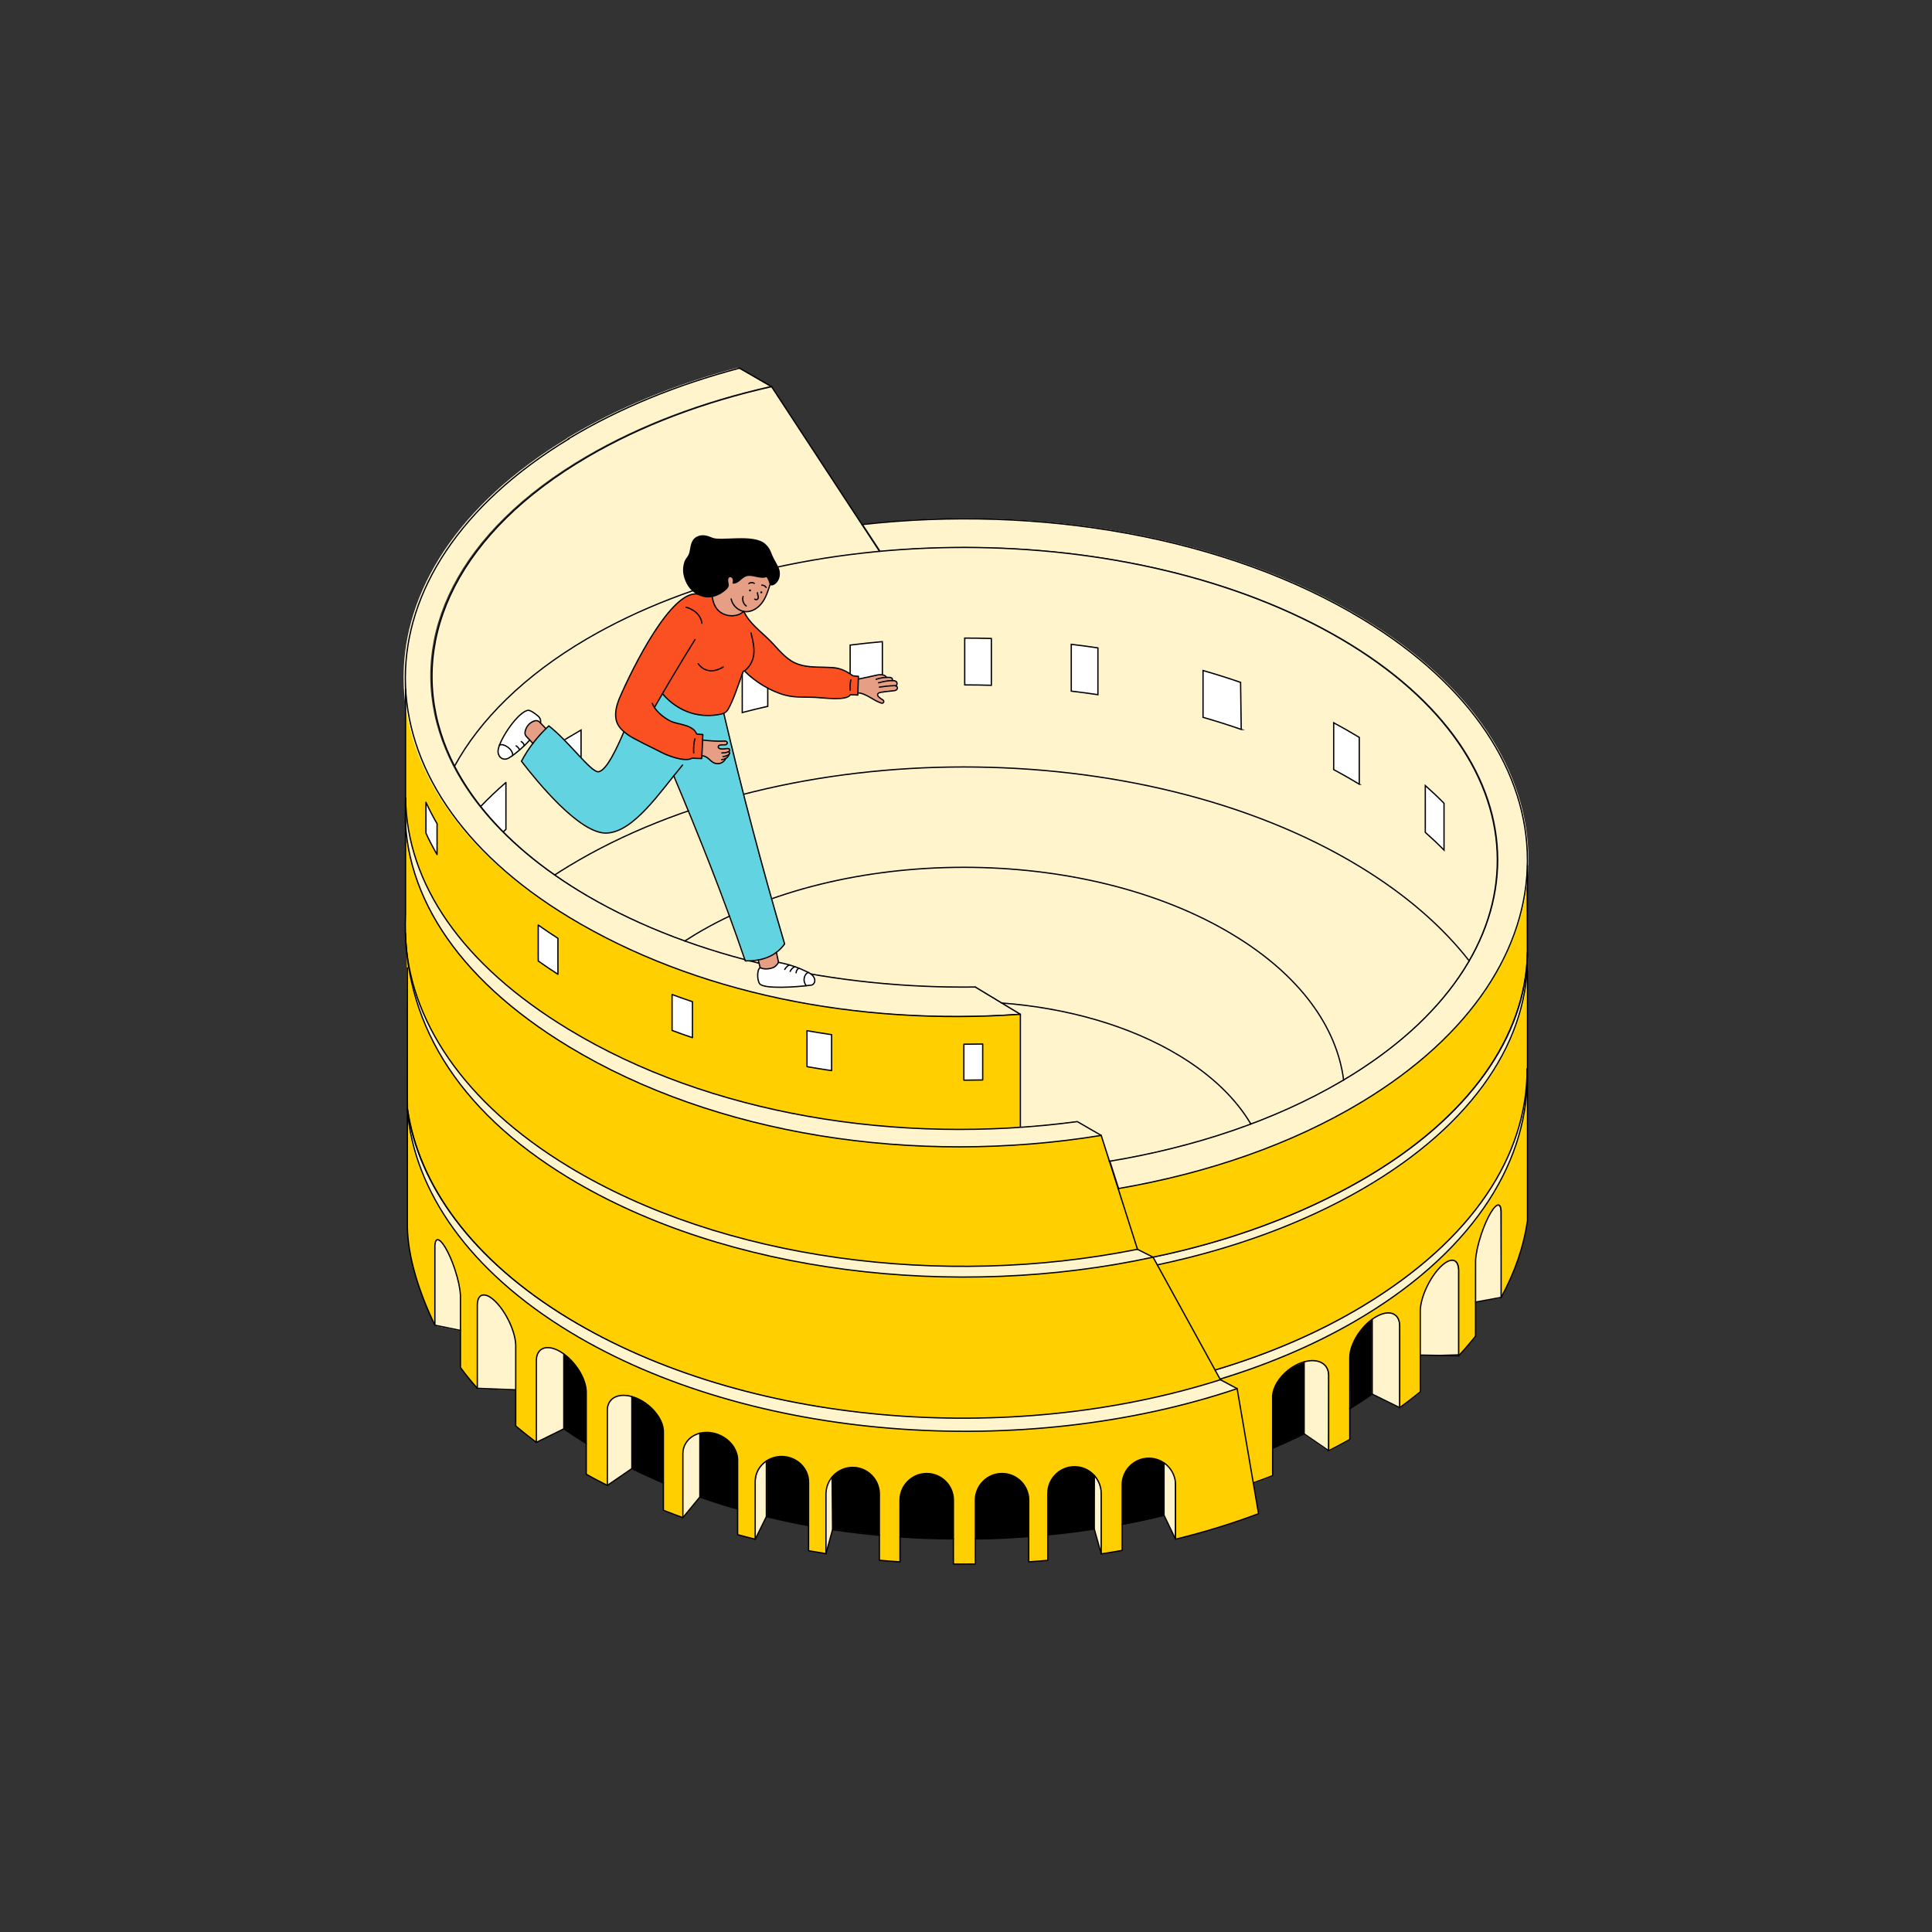
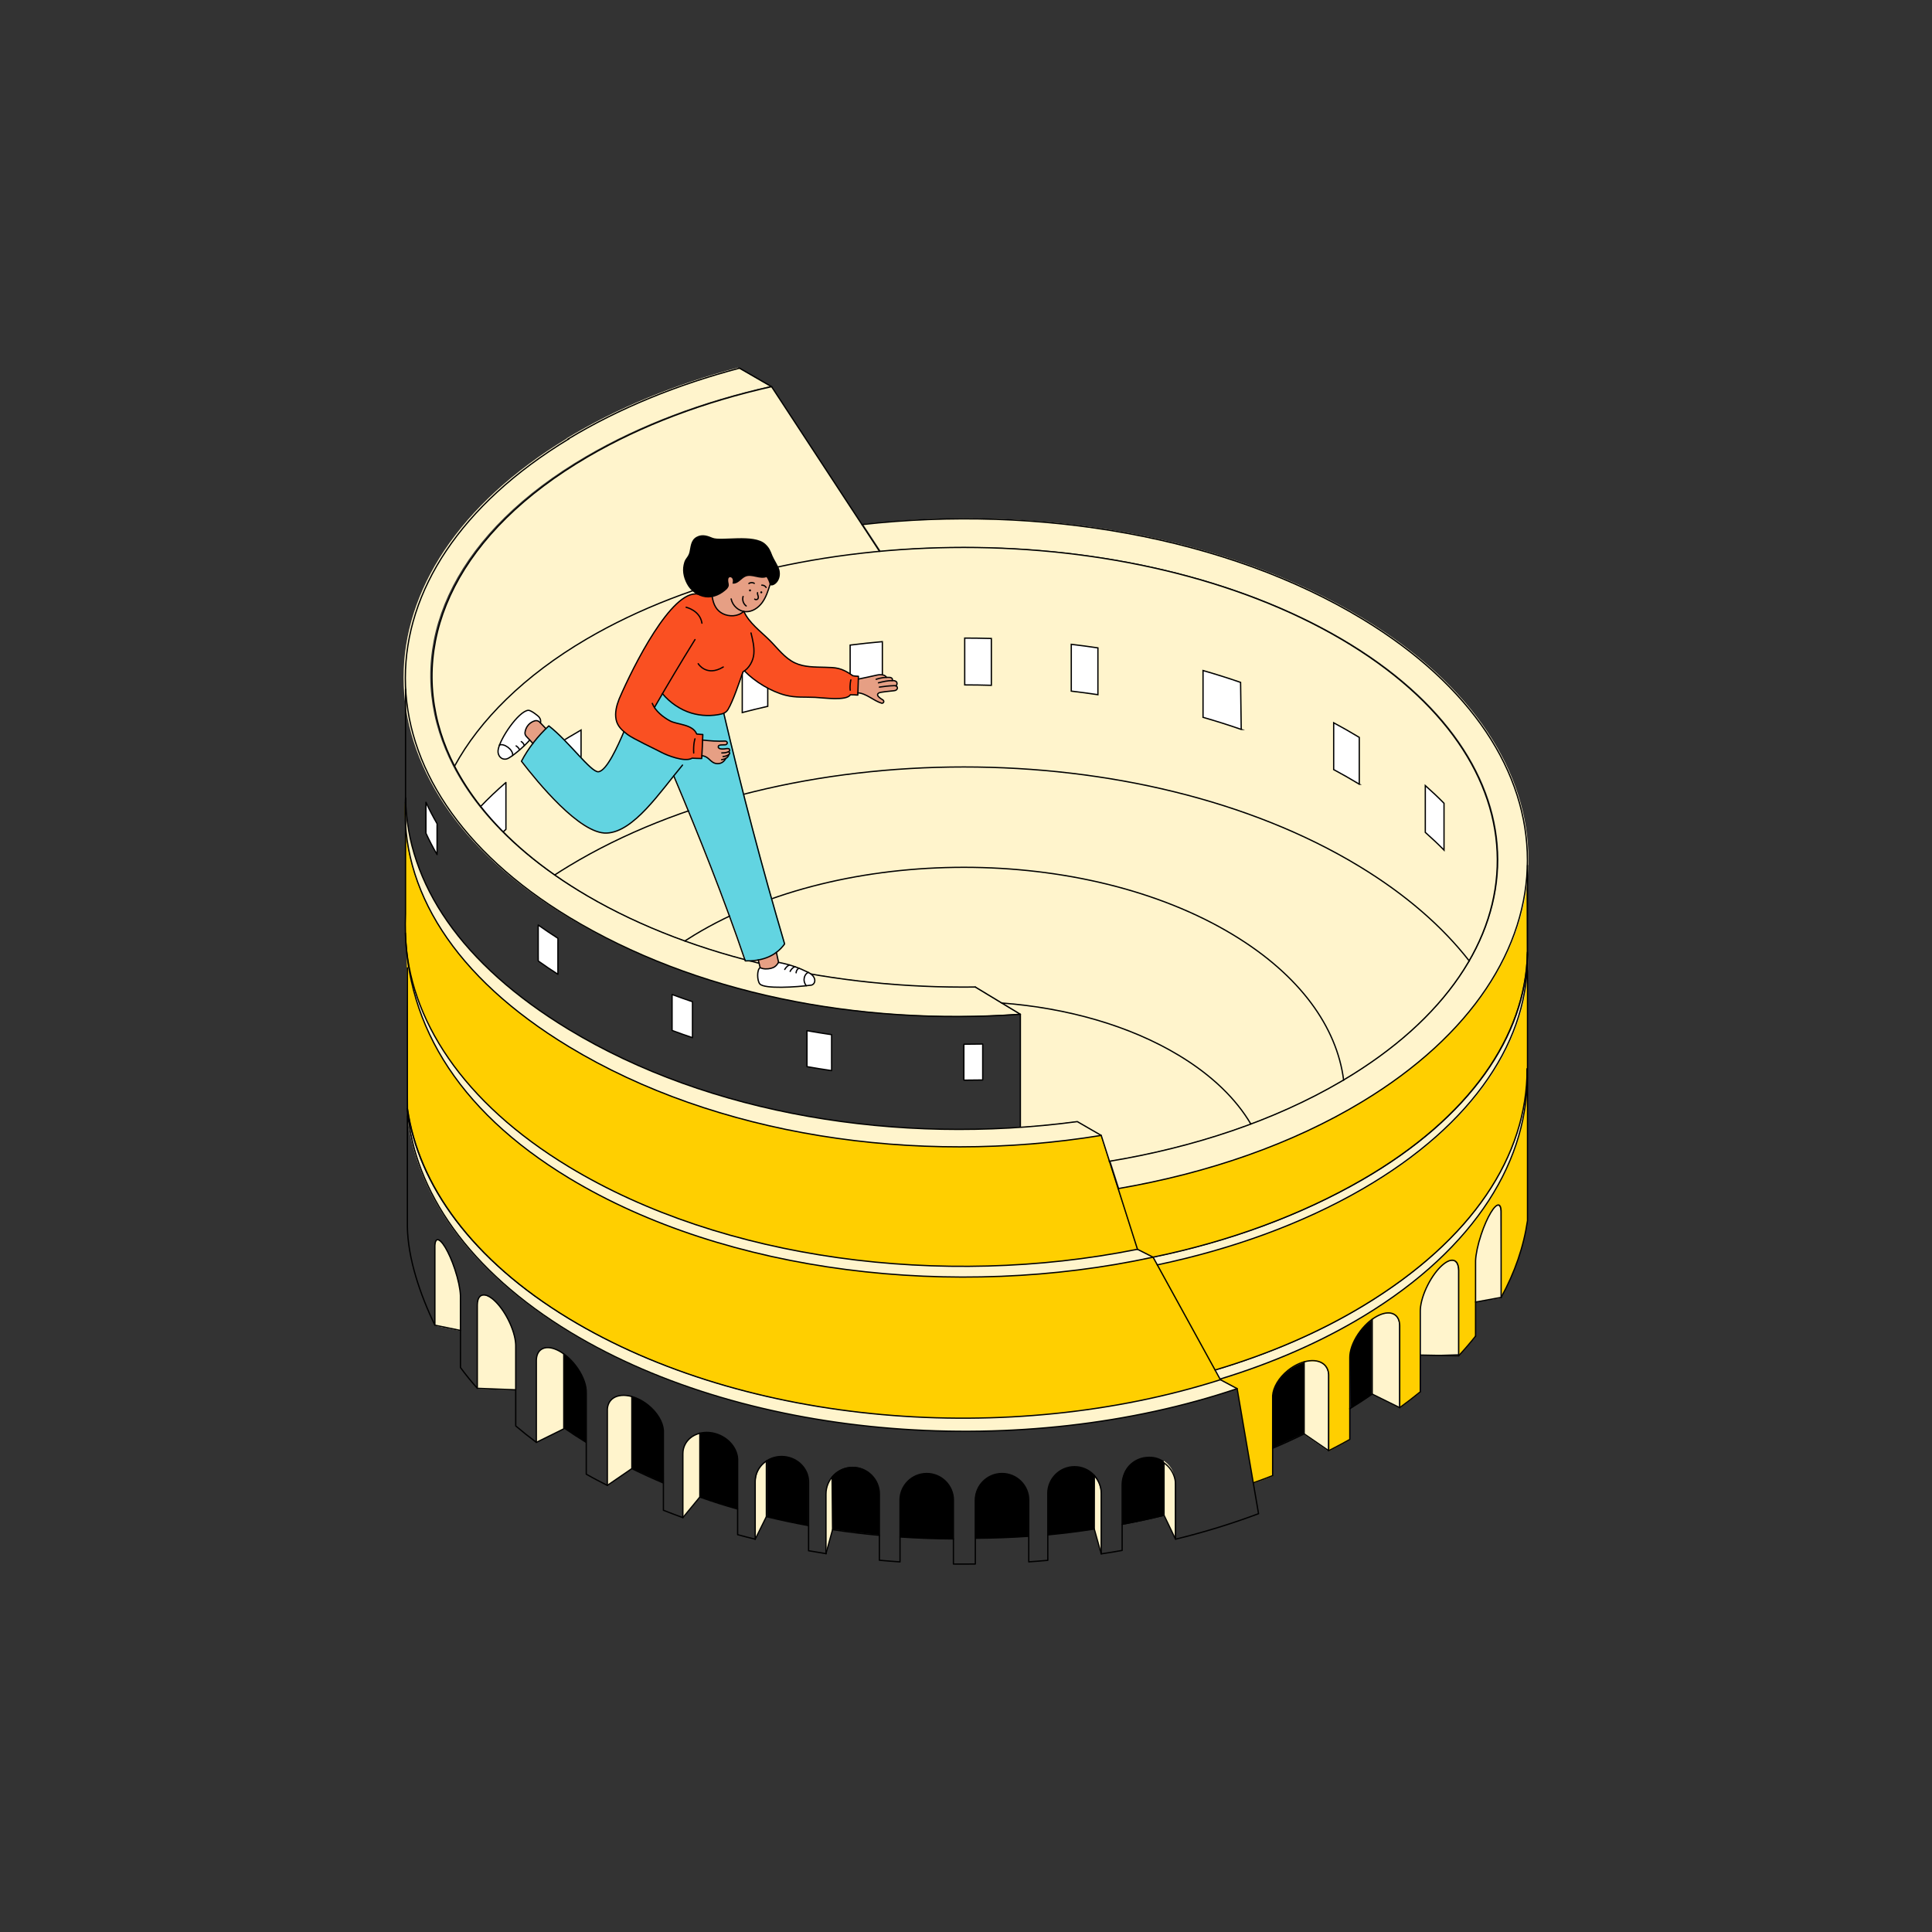
<svg xmlns="http://www.w3.org/2000/svg" width="900" height="900" viewBox="0 0 900 900" fill="none">
  <rect x="0" y="0" width="900" height="900" fill="#333333" stroke="none" />
  <g clip-path="url(#clip0_3803_105383)">
    <path d="M618.63 675.88L618.7 640.79V640.29C618.61 638.85 618.16 637.54 617.3 636.47C615.28 633.93 611.46 633.32 607.3 634.47L607.28 634.76L607.22 668.03L618.63 675.88Z" fill="#FFF4CC" />
    <path d="M639.55 649.396L639.4 614.465V614.355C637.5 615.735 635.62 617.555 633.95 619.745C630.98 623.605 629.27 627.775 629 631.195L628.96 632.285L629.332 655.896C632.962 653.666 636.2 651.726 639.55 649.396Z" fill="black" />
    <path d="M651.94 655.629L651.77 655.769V617.799V617.599C651.74 615.449 651.07 613.679 649.69 612.629C647.2 610.719 643.05 611.619 638.99 614.559L638.96 614.729V649.449L651.77 655.769" fill="#FFF4CC" />
    <path d="M679.25 630.779V591.919L679.18 590.889C679 589.249 678.42 588.069 677.41 587.549C674.42 586.029 668.81 591.049 664.88 598.759C662.77 602.889 661.58 606.959 661.38 610.079L661.35 610.949V631.469L679.24 630.779" fill="#FFF4CC" />
    <path d="M699.21 604.689L698.99 564.409L698.97 564.099C698.89 562.729 698.56 561.849 697.96 561.649C696.12 561.039 692.41 567.199 689.69 575.419C688.1 580.199 687.2 584.629 687.09 587.609V588.219L687.08 602.899L687.36 606.549L699.21 604.689Z" fill="#FFF4CC" />
    <path d="M607.31 667.839V635.209V634.279C604.82 634.979 602.2 636.309 599.79 638.239C595.46 641.709 592.87 646.229 592.63 650.049V650.689L592.62 674.549L607.31 667.839Z" fill="black" />
    <path d="M542.18 680.629C539.83 679.009 537.04 678.329 533.9 678.659C527.64 679.299 522.94 684.289 522.83 690.099V690.439V710.339C529.5 709.119 535.7 707.809 542.2 706.219V682.029L542.18 680.629Z" fill="black" />
    <path d="M547.27 716.37L542.14 706.02V680.48C544.92 682.33 546.86 685.27 547.21 688.74L547.27 689.92V716.37Z" fill="#FFF4CC" />
    <path d="M357.11 680.498C359.46 678.878 362.25 678.198 365.39 678.528C371.65 679.168 376.35 684.158 376.46 689.968L376.48 690.779V710.679C369.81 709.459 363.61 708.149 357.11 706.559V682.369V680.498Z" fill="black" />
-     <path d="M352.04 716.699L357.17 706.349V680.809C354.39 682.659 352.45 685.599 352.1 689.069L352.04 690.249V716.699Z" fill="#FFF4CC" />
+     <path d="M352.04 716.699L357.17 706.349V680.809C354.39 682.659 352.45 685.599 352.1 689.069L352.04 690.249Z" fill="#FFF4CC" />
    <path d="M419.26 698.84C419.26 691.97 424.83 686.4 431.7 686.4C438.57 686.4 444.14 691.97 444.14 698.84V716.88C435.79 716.83 427.49 716.53 419.26 715.97V698.84Z" fill="black" />
    <path d="M479.09 698.84C479.09 691.97 473.52 686.4 466.65 686.4C459.78 686.4 454.21 691.97 454.21 698.84V716.88C462.56 716.83 470.86 716.53 479.09 715.97V698.84Z" fill="black" />
    <path d="M387.54 687.819L387.76 712.309C395.12 713.429 402.05 714.259 409.56 714.959V712.949V695.749C409.56 688.879 403.99 683.309 397.12 683.309C393.39 683.309 390.05 684.949 387.77 687.539" fill="black" />
    <path d="M384.8 723.699L387.88 712.519L387.66 688.029C385.85 690.189 384.77 692.969 384.77 695.999V723.739" fill="#FFF4CC" />
    <path d="M510.07 687.819L509.85 712.309C502.49 713.429 495.56 714.259 488.05 714.959V712.949V695.749C488.05 688.879 493.62 683.309 500.49 683.309C504.22 683.309 507.56 684.949 509.84 687.539" fill="black" />
    <path d="M512.81 723.699L509.73 712.519L509.95 688.029C511.76 690.189 512.84 692.969 512.84 695.999V723.739" fill="#FFF4CC" />
    <path d="M326.07 697.419V667.699C329 666.959 332.38 667.249 335.56 668.719C340.32 670.929 343.33 675.199 343.64 679.489L343.66 680.109V702.999C336.83 701.089 332.64 699.719 326.06 697.409" fill="black" />
    <path d="M318.07 707.189V677.539L318.12 676.449C318.22 675.409 318.5 674.389 318.95 673.409C320.27 670.559 322.88 668.639 326 667.869V668.589L325.99 697.599L318.08 707.199" fill="#FFF4CC" />
    <path d="M282.96 692.05L282.89 656.96V656.46C282.98 655.02 283.43 653.71 284.29 652.64C286.31 650.1 290.13 649.49 294.29 650.64L294.31 650.93L294.37 684.2L282.96 692.05Z" fill="#FFF4CC" />
    <path d="M262.74 665.509V630.639C264.64 632.019 266.51 633.839 268.19 636.029C271.16 639.889 272.87 644.059 273.14 647.479L273.18 648.569V672.359H273.2C269.57 670.129 266.08 667.849 262.73 665.519" fill="black" />
    <path d="M249.65 671.799L249.82 671.939V633.769C249.85 631.619 250.53 629.849 251.9 628.799C254.39 626.889 258.54 627.789 262.6 630.729L262.63 630.899V665.619L249.82 671.939" fill="#FFF4CC" />
    <path d="M222.34 646.949V608.089L222.41 607.059C222.59 605.419 223.17 604.239 224.18 603.719C227.17 602.199 232.78 607.219 236.71 614.929C238.82 619.059 240.01 623.129 240.21 626.249L240.24 627.119V647.639L222.35 646.949" fill="#FFF4CC" />
    <path d="M202.59 617.599V580.579L202.61 580.269C202.69 578.899 203.02 578.019 203.62 577.819C205.46 577.209 209.17 583.369 211.89 591.589C213.48 596.369 214.38 600.799 214.49 603.779V604.389L214.5 620.229V620.059L202.6 617.609" fill="#FFF4CC" />
    <path d="M568.28 642.73C592.41 635.37 615.04 625.59 635.18 613.39C687.45 581.74 712.83 539.98 711.33 498.51C711.31 498.06 711.34 498.69 711.32 498.24L711.51 569.02V568.91C709.73 581.02 705.64 593.03 699.22 604.69V564.58L699.2 564.12C699.12 562.75 698.79 561.87 698.19 561.67C696.35 561.06 692.64 567.22 689.92 575.44C688.33 580.22 687.43 584.65 687.32 587.63V588.24L687.31 622.74C684.87 625.83 682.25 628.88 679.46 631.88V592L679.39 590.97C679.21 589.33 678.63 588.15 677.62 587.63C674.63 586.11 669.02 591.13 665.09 598.84C662.98 602.97 661.79 607.04 661.59 610.16L661.56 611.03V648.66C658.5 651.16 655.3 653.64 651.96 656.05V618.08V617.88C651.93 615.73 651.26 613.96 649.88 612.91C646.22 610.1 638.97 613.38 633.7 620.25C630.73 624.11 629.02 628.28 628.75 631.7L628.71 632.79V670.86C625.49 672.66 622.21 674.41 618.88 676.1V641.01L618.87 640.51C618.79 639.07 618.34 637.76 617.48 636.69C614.23 632.63 606.38 633.52 599.94 638.67C595.61 642.14 593.02 646.66 592.78 650.48V651.12L592.77 687.73C589.79 688.89 586.79 690.01 583.75 691.09L576.24 647.2L568.45 643.06L568.28 642.75V642.73Z" fill="#FFCF00" />
    <path d="M568.88 642.699C470.69 673.949 347.95 664.239 265.39 614.249C220.36 586.979 195.25 552.049 190.13 516.409L189.28 425.619C187.37 474.699 212.74 516.849 265.39 548.729C338.97 593.289 445.66 605.579 537.51 585.599L568.88 642.689" fill="#FFCF00" />
    <path d="M566.27 638.249C591.24 630.809 614.66 620.809 635.43 608.229C686.31 577.419 711.69 538.349 711.62 497.969L711.76 443.619C713.08 483.479 687.42 523.589 634.79 553.999C606.81 570.169 574.23 581.909 539.35 589.269L566.26 638.249H566.27Z" fill="#FFCF00" />
    <path d="M520.58 553.659L528.78 579.419L529.58 581.939L536.84 585.609C572.4 578.279 605.78 565.999 634.25 549.549C684.63 520.429 710.29 482.439 711.24 444.269L711.07 406.299C708.83 445.109 683.25 483.509 634.33 513.139C601.54 532.999 562.23 546.499 520.57 553.659H520.58Z" fill="#FFCF00" />
-     <path d="M351.8 717.02C348.79 716.28 346.58 715.73 343.61 714.92V680.08L343.59 679.46C343.28 675.17 340.27 670.9 335.51 668.69C328.95 665.65 321.55 667.66 318.98 673.2C318.53 674.18 318.25 675.2 318.15 676.24L318.1 677.33V706.98C315.04 705.88 312.03 704.73 309.03 703.54V666.35C308.78 662.53 306.19 658.01 301.86 654.54C295.42 649.39 287.57 648.5 284.32 652.56C283.46 653.63 283.01 654.94 282.93 656.38V656.88L282.92 691.97C279.23 690.07 276.65 688.77 273.09 686.73V648.66L273.05 647.57C272.77 644.16 271.06 639.99 268.1 636.12C262.83 629.25 255.58 625.97 251.92 628.78C250.55 629.83 249.87 631.6 249.84 633.75V633.95V671.92L249.67 671.78C246.39 669.32 243.25 666.82 240.24 664.27V626.9L240.21 626.03C240.01 622.91 238.82 618.84 236.71 614.71C232.78 607 227.17 601.98 224.18 603.5C223.18 604.01 222.59 605.2 222.41 606.84L222.34 607.87V646.73C219.36 643.34 217.04 640.54 214.49 637.05V603.5C214.36 600.52 213.46 596.09 211.87 591.31C209.15 583.09 205.44 576.93 203.6 577.54C203.01 577.74 202.68 578.61 202.59 579.99L202.57 580.3V617.32C195.66 603.05 189.93 586.1 189.76 571.33V570.8V531.87V517.25C192.98 554.78 218.31 591.94 265.66 620.61C349.81 671.57 477.27 680.32 576.3 646.88L586.27 705.13C573.64 709.86 561.12 713.71 547.61 717.01V691.72C547.61 684.85 542.04 679.28 535.17 679.28C528.3 679.28 522.73 684.85 522.73 691.72V722.25C519.11 722.89 516.63 723.3 512.98 723.85V695.68C512.98 688.81 507.41 683.24 500.54 683.24C493.67 683.24 488.1 688.81 488.1 695.68V726.86C484.89 727.15 482.45 727.35 479.22 727.57V698.85C479.22 691.98 473.65 686.41 466.78 686.41C459.91 686.41 454.34 691.98 454.34 698.85V728.57C450.75 728.62 447.72 728.63 444.13 728.59V698.85C444.13 691.98 438.56 686.41 431.69 686.41C424.82 686.41 419.25 691.98 419.25 698.85V727.59C415.88 727.36 413 727.13 409.65 726.82H409.64V696C409.64 689.13 404.07 683.56 397.2 683.56C390.33 683.56 384.76 689.13 384.76 696V723.74L384.9 723.77C382.14 723.34 379.4 722.88 376.66 722.4V690.15C376.55 684.25 371.78 679.2 365.43 678.55C358.6 677.85 352.52 682.52 351.86 688.98L351.8 690.18V717.02Z" fill="#FFCF00" />
-     <path d="M475.3 472.529V524.879L475.32 525.199C399.82 530.359 323.33 514.969 265 479.649C214.88 449.309 189.57 411.669 188.9 371.889L188.79 315.869C188.79 356.189 214.19 396.509 265 427.279C323.5 462.709 399.04 477.899 475.3 472.529Z" fill="#FFCF00" />
    <path d="M529.69 581.929L529.05 582.049C439 600.009 336.7 587.019 264.84 543.509C215.45 513.599 190.07 474.669 188.69 435.479C188.66 434.629 188.67 435.479 188.66 434.629L188.74 371.809C185.97 414.199 211.4 455.189 264.84 487.549C333.07 528.859 425.86 543.049 512.79 528.879L529.69 581.929Z" fill="#FFCF00" />
    <path d="M234.36 387.349C244.96 398.049 258.08 408.139 273.76 417.289C323.5 446.339 389.12 460.459 454.29 459.649L475.27 472.339V525.029C484.44 524.419 492.69 523.559 501.8 522.339L512.93 528.769L516.38 539.589L516.77 540.819C556.32 534.269 593.54 521.899 624.67 503.649C721.73 446.739 721.73 354.459 624.67 297.549C566.12 263.219 485.63 249.599 409.67 256.679L359.37 179.969C328.07 187.019 299.01 197.859 273.76 212.609C213.88 247.579 191.06 295.999 205.28 341.229C206.92 346.449 209.06 351.639 211.69 356.749C214.96 363.099 218.99 369.339 223.78 375.429C223.8 375.459 223.83 375.489 223.85 375.519" fill="#FFF4CC" />
    <path d="M234.62 387.5C235.15 387.03 235.36 386.8 235.9 386.34V364.5C231.67 368.15 227.73 371.9 224.06 375.74C227.32 379.88 230.66 383.52 234.62 387.5Z" fill="white" />
    <path d="M568.52 642.609C592.65 635.249 615.28 625.469 635.42 613.269C687.69 581.619 713.07 539.859 711.57 498.389C711.55 497.939 711.58 498.569 711.56 498.119C711.63 538.499 686.25 577.569 635.37 608.379C614.59 620.959 591.18 630.969 566.21 638.399L568.7 642.919" fill="#FFF4CC" />
    <path d="M711.88 443.719C713.2 483.579 687.54 523.689 634.91 554.099C606.93 570.269 574.35 582.009 539.47 589.369L537.5 585.779C573.06 578.449 606.44 566.169 634.91 549.719C685.29 520.599 710.95 482.609 711.9 444.439L711.88 443.719Z" fill="#FFF4CC" />
    <path d="M189.43 517.28C192.65 554.81 217.98 591.97 265.33 620.64C349.48 671.6 476.94 680.35 575.97 646.91L568.18 642.77C469.99 674.02 347.25 664.31 264.69 614.32C219.65 587.05 194.54 552.12 189.43 516.49" fill="#FFF4CC" />
    <path d="M188.71 434.649C188.71 435.499 188.71 434.649 188.74 435.499C190.12 474.689 215.5 513.619 264.89 543.529C336.75 587.039 439.04 600.029 529.1 582.069L530.08 582.209L537.01 585.629C445.16 605.599 338.48 593.309 264.89 548.759C212.24 516.869 186.87 474.719 188.78 425.639" fill="#FFF4CC" />
    <path d="M188.89 371.809C189.56 411.589 214.87 449.229 264.99 479.579C330.17 519.049 418.01 533.629 501.82 522.459L512.95 528.889C426.02 543.059 333.22 528.869 265 487.559C211.55 455.189 186.11 414.189 188.89 371.809Z" fill="#FFF4CC" />
    <path d="M517.19 540.779C556.74 534.229 594.07 521.839 625.2 503.589C722.26 446.679 722.26 354.399 625.2 297.489C567.57 263.699 488.68 249.969 413.78 256.309C411.43 256.509 412.55 256.389 410.21 256.629L402.04 244.159C484.25 234.899 571.52 249.609 635.12 288.129C737.65 350.219 737.66 450.879 635.12 512.969C602.33 532.829 563.02 546.329 521.36 553.489L517.31 540.759L517.21 540.789L517.19 540.779Z" fill="#FFF4CC" />
    <path d="M263.81 204.3C287.53 189.94 314.68 178.93 343.68 171.27L358.61 179.89C327.31 186.94 298.25 197.78 273 212.53C213.12 247.5 190.3 295.92 204.52 341.15C206.16 346.37 208.3 351.56 210.93 356.67C214.2 363.02 218.23 369.26 223.02 375.35C234.95 390.51 251.61 404.72 272.99 417.21C322.73 446.26 388.35 460.38 453.52 459.57L474.5 472.26C398.24 477.63 322.71 462.43 264.2 427.01C162.59 365.48 162.59 265.72 264.2 204.19" fill="#FFF4CC" />
    <path d="M661.63 648.35C658.57 650.85 655.37 653.33 652.03 655.74" stroke="black" stroke-width="0.6" stroke-linecap="round" stroke-linejoin="round" />
    <path d="M687.37 622.42C684.93 625.51 682.31 628.56 679.52 631.56" stroke="black" stroke-width="0.6" stroke-linecap="round" stroke-linejoin="round" />
    <path d="M568.51 642.729L537.14 585.639C445.29 605.609 338.61 593.319 265.02 548.769C212.38 516.879 187.01 474.739 188.92 425.659V321.129" stroke="black" stroke-width="0.6" stroke-linecap="round" stroke-linejoin="round" />
    <path d="M512.98 528.92C426.05 543.09 333.25 528.9 265.03 487.59C211.59 455.23 186.15 414.23 188.93 371.85" stroke="black" stroke-width="0.6" stroke-linecap="round" stroke-linejoin="round" />
    <path d="M258.41 407.579C260.56 406.179 262.77 404.789 265.02 403.429C366.63 341.899 531.38 341.899 632.99 403.429C654.86 416.669 672.02 431.689 684.48 447.709" stroke="black" stroke-width="0.6" stroke-linecap="round" stroke-linejoin="round" />
    <path d="M319.02 438.349C320.5 437.389 322.01 436.439 323.56 435.499C392.85 393.539 505.19 393.539 574.48 435.499C605.65 454.369 622.79 478.519 625.92 503.189" stroke="black" stroke-width="0.6" stroke-linecap="round" stroke-linejoin="round" />
    <path d="M466.65 467.24C496.88 469.52 526.14 477.69 549.35 491.74C564.74 501.06 575.86 511.99 582.7 523.63" stroke="black" stroke-width="0.6" stroke-linecap="round" stroke-linejoin="round" />
    <path d="M401.55 244.37C483.76 235.11 571.03 249.82 634.63 288.34C737.16 350.43 737.17 451.09 634.63 513.18C601.84 533.04 562.53 546.54 520.87 553.7" stroke="black" stroke-width="0.6" stroke-linecap="round" stroke-linejoin="round" />
    <path d="M211.75 356.9C223.42 335.46 244.21 314.72 273.23 297.7C370.29 240.79 527.66 240.79 624.72 297.7C721.39 354.38 721.78 446.14 625.89 503.11C625.5 503.34 625.11 503.57 624.72 503.8C593.59 522.05 556.27 534.45 516.71 540.99" stroke="black" stroke-width="0.6" stroke-linecap="round" stroke-linejoin="round" />
    <path d="M711.54 444.299C710.59 482.459 684.93 520.459 634.55 549.579C606.08 566.039 572.7 578.309 537.14 585.639" stroke="black" stroke-width="0.6" stroke-linecap="round" stroke-linejoin="round" />
    <path d="M711.52 443.58C712.84 483.44 687.18 523.55 634.55 553.96C606.57 570.13 573.99 581.87 539.11 589.23" stroke="black" stroke-width="0.6" stroke-linecap="round" stroke-linejoin="round" />
    <path d="M576.31 646.869L568.52 642.729C470.33 673.979 347.59 664.269 265.03 614.279C219.99 587.009 194.88 552.079 189.77 516.449" stroke="black" stroke-width="0.6" stroke-linecap="round" stroke-linejoin="round" />
    <path d="M475.33 472.49C399.07 477.86 323.54 462.66 265.03 427.24C163.42 365.71 163.42 265.95 265.03 204.42" stroke="black" stroke-width="0.6" stroke-linecap="round" stroke-linejoin="round" />
    <path d="M444.14 716.891C435.79 716.841 427.49 716.54 419.26 715.98" stroke="black" stroke-width="0.6" stroke-linecap="round" stroke-linejoin="round" />
-     <path d="M479.23 715.77C469.93 716.46 463.71 716.84 454.35 716.89" stroke="black" stroke-width="0.6" stroke-linecap="round" stroke-linejoin="round" />
    <path d="M509.76 712.289C502.46 713.419 495.52 714.289 488.1 715.009" stroke="black" stroke-width="0.6" stroke-linecap="round" stroke-linejoin="round" />
    <path d="M542.25 705.85C535.78 707.45 529.34 708.85 522.71 710.1" stroke="black" stroke-width="0.6" stroke-linecap="round" stroke-linejoin="round" />
    <path d="M512.98 723.84L509.76 712.29V687.32" stroke="black" stroke-width="0.6" stroke-linecap="round" stroke-linejoin="round" />
    <path d="M547.6 717.01L542.25 705.85V681.52" stroke="black" stroke-width="0.6" stroke-linecap="round" stroke-linejoin="round" />
    <path d="M189.77 517.25C192.99 554.78 218.32 591.94 265.67 620.61C349.82 671.57 477.28 680.32 576.31 646.88L586.28 705.13C573.65 709.86 561.13 713.71 547.62 717.01V691.72C547.62 684.85 542.05 679.28 535.18 679.28C528.31 679.28 522.74 684.85 522.74 691.72V722.25C519.12 722.89 516.64 723.3 512.99 723.85V695.68C512.99 688.81 507.42 683.24 500.55 683.24C493.68 683.24 488.11 688.81 488.11 695.68V726.86C484.9 727.15 482.46 727.35 479.23 727.57V698.85C479.23 691.98 473.66 686.41 466.79 686.41C459.92 686.41 454.35 691.98 454.35 698.85V728.57C450.76 728.62 447.73 728.63 444.14 728.59V698.85C444.14 691.98 438.57 686.41 431.7 686.41C424.83 686.41 419.26 691.98 419.26 698.85V727.59C415.89 727.36 413.01 727.13 409.66 726.82H409.65V696C409.65 689.13 404.08 683.56 397.21 683.56C390.34 683.56 384.77 689.13 384.77 696V723.74" stroke="black" stroke-width="0.6" stroke-linecap="round" stroke-linejoin="round" />
    <path d="M351.8 717.02V690.18L351.86 688.98C352.52 682.52 358.6 677.85 365.43 678.55C371.78 679.2 376.55 684.26 376.66 690.15V690.49V722.39C379.4 722.88 382.14 723.33 384.9 723.76" stroke="black" stroke-width="0.6" stroke-linecap="round" stroke-linejoin="round" />
    <path d="M222.34 646.73L240.23 647.42" stroke="black" stroke-width="0.6" stroke-linecap="round" stroke-linejoin="round" />
    <path d="M202.59 617.32L214.5 619.77" stroke="black" stroke-width="0.6" stroke-linecap="round" stroke-linejoin="round" />
-     <path d="M273.1 672.44C269.47 670.21 265.98 667.93 262.63 665.6" stroke="black" stroke-width="0.6" stroke-linecap="round" stroke-linejoin="round" />
    <path d="M309.02 690.839C303.9 688.679 299.25 686.549 294.33 684.129" stroke="black" stroke-width="0.6" stroke-linecap="round" stroke-linejoin="round" />
    <path d="M343.61 702.969C336.78 701.059 332.59 699.689 326.01 697.379" stroke="black" stroke-width="0.6" stroke-linecap="round" stroke-linejoin="round" />
    <path d="M376.66 710.69C369.89 709.45 363.6 708.12 357 706.51" stroke="black" stroke-width="0.6" stroke-linecap="round" stroke-linejoin="round" />
    <path d="M409.64 715.209C402.13 714.519 395.2 713.679 387.84 712.559" stroke="black" stroke-width="0.6" stroke-linecap="round" stroke-linejoin="round" />
    <path d="M318.1 706.98L326.01 697.38V667.59" stroke="black" stroke-width="0.6" stroke-linecap="round" stroke-linejoin="round" />
    <path d="M351.8 717.02L357 706.51V680.6" stroke="black" stroke-width="0.6" stroke-linecap="round" stroke-linejoin="round" />
    <path d="M384.76 723.74L387.84 712.56L387.62 688.07" stroke="black" stroke-width="0.6" stroke-linecap="round" stroke-linejoin="round" />
    <path d="M282.91 691.96L294.33 684.13V650.59" stroke="black" stroke-width="0.6" stroke-linecap="round" stroke-linejoin="round" />
    <path d="M249.82 671.92L262.63 665.6V630.73" stroke="black" stroke-width="0.6" stroke-linecap="round" stroke-linejoin="round" />
    <path d="M618.95 675.78V640.69L618.94 640.19C618.86 638.75 618.41 637.44 617.55 636.37C614.3 632.31 606.45 633.2 600.01 638.35C595.68 641.82 593.09 646.34 592.85 650.16V650.8L592.84 687.41C589.86 688.57 586.86 689.69 583.82 690.77" stroke="black" stroke-width="0.6" stroke-linecap="round" stroke-linejoin="round" />
    <path d="M652.04 655.739V617.769V617.569C652.01 615.419 651.34 613.649 649.96 612.599C646.3 609.789 639.05 613.069 633.78 619.939C630.81 623.799 629.1 627.969 628.83 631.389L628.79 632.479V670.549C625.57 672.349 622.29 674.099 618.96 675.789" stroke="black" stroke-width="0.6" stroke-linecap="round" stroke-linejoin="round" />
    <path d="M679.52 631.57V591.69L679.45 590.66C679.27 589.02 678.69 587.84 677.68 587.32C674.69 585.8 669.08 590.82 665.15 598.53C663.04 602.66 661.85 606.73 661.65 609.85L661.62 610.72V648.35" stroke="black" stroke-width="0.6" stroke-linecap="round" stroke-linejoin="round" />
    <path d="M699.28 604.38V564.27L699.26 563.81C699.18 562.44 698.85 561.56 698.25 561.36C696.41 560.75 692.7 566.91 689.98 575.13C688.39 579.91 687.49 584.34 687.38 587.32V587.93L687.37 622.43" stroke="black" stroke-width="0.6" stroke-linecap="round" stroke-linejoin="round" />
    <path d="M679.52 631.57L661.63 631.24" stroke="black" stroke-width="0.6" stroke-linecap="round" stroke-linejoin="round" />
    <path d="M699.28 604.379L687.37 606.549" stroke="black" stroke-width="0.6" stroke-linecap="round" stroke-linejoin="round" />
    <path d="M628.76 656.26C632.39 654.03 635.88 651.75 639.23 649.42" stroke="black" stroke-width="0.6" stroke-linecap="round" stroke-linejoin="round" />
    <path d="M592.83 674.659C597.95 672.499 602.6 670.369 607.52 667.949" stroke="black" stroke-width="0.6" stroke-linecap="round" stroke-linejoin="round" />
    <path d="M618.95 675.779L607.53 667.949V634.451" stroke="black" stroke-width="0.6" stroke-linecap="round" stroke-linejoin="round" />
    <path d="M652.04 655.739L639.23 649.419V614.549" stroke="black" stroke-width="0.6" stroke-linecap="round" stroke-linejoin="round" />
    <path d="M711.38 497.93C711.45 538.31 686.07 577.38 635.19 608.19C614.41 620.77 591 630.78 566.03 638.21" stroke="black" stroke-width="0.6" stroke-linecap="round" stroke-linejoin="round" />
    <path d="M711.38 497.93C711.4 498.38 711.38 497.75 711.39 498.2C712.89 539.67 687.51 581.43 635.24 613.08C615.09 625.28 592.46 635.06 568.34 642.42" stroke="black" stroke-width="0.6" stroke-linecap="round" stroke-linejoin="round" />
    <path d="M711.57 403.16V568.59C709.79 580.7 705.7 592.71 699.28 604.37" stroke="black" stroke-width="0.6" stroke-linecap="round" stroke-linejoin="round" />
    <path d="M537.14 585.64L529.88 581.97L529.24 582.09C439.19 600.05 336.89 587.06 265.03 543.55C215.64 513.64 190.26 474.71 188.88 435.52C188.85 434.67 188.86 435.52 188.85 434.67" stroke="black" stroke-width="0.6" stroke-linecap="round" stroke-linejoin="round" />
    <path d="M189.77 450.85V571.32C189.95 586.09 195.68 603.04 202.59 617.31V580.29L202.61 579.98C202.69 578.61 203.02 577.73 203.62 577.53C205.46 576.92 209.17 583.08 211.89 591.3C213.48 596.08 214.38 600.51 214.49 603.49V604.1L214.5 637.04C217.05 640.53 219.36 643.33 222.35 646.72V607.86L222.42 606.83C222.6 605.19 223.18 604.01 224.19 603.49C227.18 601.97 232.79 606.99 236.72 614.7C238.83 618.83 240.02 622.9 240.22 626.02L240.25 626.89V664.26C243.25 666.81 246.4 669.31 249.68 671.77L249.85 671.91V633.74C249.88 631.59 250.56 629.82 251.93 628.77C255.59 625.96 262.84 629.24 268.11 636.11C271.08 639.97 272.79 644.14 273.06 647.56L273.1 648.65V686.72C276.66 688.76 279.24 690.06 282.93 691.96V656.37C283.03 654.93 283.48 653.62 284.33 652.55C287.58 648.49 295.43 649.38 301.87 654.53C306.2 658 308.79 662.52 309.03 666.34V666.98L309.04 703.53C312.04 704.72 315.05 705.86 318.11 706.97V677.32L318.16 676.23C318.26 675.19 318.54 674.17 318.99 673.19C321.56 667.66 328.96 665.64 335.52 668.68C340.28 670.89 343.29 675.16 343.6 679.45L343.62 680.07V714.91C346.59 715.72 348.8 716.27 351.81 717.01" stroke="black" stroke-width="0.6" stroke-linecap="round" stroke-linejoin="round" />
    <path d="M294.28 684.009V651.379V650.449C296.77 651.149 299.39 652.479 301.8 654.409C306.13 657.879 308.72 662.399 308.96 666.219V666.859L308.97 690.719L294.28 684.009Z" fill="black" />
    <path d="M529.88 581.97L529.08 579.45L520.88 553.69L512.99 528.92L501.86 522.49C418.05 533.65 330.21 519.08 265.03 479.61C214.9 449.26 189.6 411.62 188.93 371.85" stroke="black" stroke-width="0.6" stroke-linecap="round" stroke-linejoin="round" />
    <path d="M475.33 524.839V472.489L454.35 459.799" stroke="black" stroke-width="0.6" stroke-linecap="round" stroke-linejoin="round" />
    <path d="M264.63 204.53C288.34 190.17 315.5 179.16 344.49 171.5L359.42 180.12C328.12 187.17 299.06 198.01 273.81 212.76C213.94 247.73 191.11 296.15 205.34 341.38C206.98 346.6 209.12 351.79 211.75 356.9C215.02 363.25 219.05 369.49 223.84 375.58C235.77 390.74 252.43 404.95 273.81 417.44C323.55 446.49 389.17 460.61 454.34 459.8" stroke="black" stroke-width="0.6" stroke-linecap="round" stroke-linejoin="round" />
    <path d="M411.04 299.65V320.71C406.02 321.16 401.01 321.69 396.03 322.32V321.84V301.73V300.51C401 299.89 405.99 299.35 411.01 298.91L411.04 299.64V299.65Z" fill="white" stroke="black" stroke-width="0.6" stroke-miterlimit="10" />
    <path d="M357.65 307.97V329.03C353.66 329.93 349.7 330.9 345.77 331.93V331.41V310.75V310.13C349.7 309.1 353.67 308.14 357.66 307.23V307.98L357.65 307.97Z" fill="white" stroke="black" stroke-width="0.6" stroke-miterlimit="10" />
    <path d="M261.91 345.48V367.14C263.2 366.33 263.71 365.99 265.03 365.19C266.89 364.06 268.78 362.96 270.68 361.87V340.07C268.77 341.16 266.89 342.27 265.02 343.4C263.96 344.04 262.93 344.67 261.9 345.32V345.5L261.91 345.48Z" fill="white" stroke="black" stroke-width="0.6" stroke-miterlimit="10" />
    <path d="M223.84 375.75C227.51 371.91 231.45 368.16 235.68 364.51V386.35C235.14 386.81 234.93 387.05 234.4 387.51" stroke="black" stroke-width="0.6" stroke-linecap="round" stroke-linejoin="round" />
    <path d="M299.19 347.739C303.63 345.809 306.3 344.719 310.88 342.979V321.219C306.93 322.719 303.03 324.289 299.19 325.939V326.689V347.739Z" fill="white" stroke="black" stroke-width="0.6" stroke-miterlimit="10" />
    <path d="M461.81 317.62V297.43C457.68 297.31 453.54 297.24 449.4 297.24V299.19V317.63V319.05C453.54 319.05 457.68 319.12 461.81 319.24V317.63V317.62Z" fill="white" stroke="black" stroke-width="0.6" stroke-miterlimit="10" />
    <path d="M511.45 321.67V301.81C507.33 301.2 503.19 300.64 499.04 300.15V301.06V320.84V321.95C503.19 322.44 507.33 322.99 511.45 323.61V321.67Z" fill="white" stroke="black" stroke-width="0.6" stroke-miterlimit="10" />
    <path d="M578.23 339.789C572.39 337.759 566.45 335.889 560.42 334.159V332.939V313.429V312.359C566.34 314.059 572.18 315.899 577.91 317.879L577.94 319.779L578.19 338.369L578.22 339.789H578.23Z" fill="white" stroke="black" stroke-width="0.6" stroke-miterlimit="10" />
    <path d="M633.21 365.309C633.14 365.269 633.07 365.229 633 365.179C629.18 362.869 625.27 360.639 621.28 358.499V357.489V338.169V336.699C625.27 338.839 629.18 341.069 633 343.379C633.08 343.429 633.12 343.449 633.2 343.499V365.309H633.21Z" fill="white" stroke="black" stroke-width="0.6" stroke-miterlimit="10" />
    <path d="M672.68 374.209V396.009C669.93 393.209 667.02 390.459 663.96 387.749V385.499V367.399V365.939C667.05 368.679 669.91 371.379 672.68 374.199V374.209Z" fill="white" stroke="black" stroke-width="0.6" stroke-miterlimit="10" />
    <path d="M313.08 465.219V480.019C316.22 481.189 319.38 482.309 322.58 483.379V480.509V468.159V466.639C319.38 465.559 316.22 464.439 313.08 463.279V465.229V465.219Z" fill="white" stroke="black" stroke-width="0.6" stroke-linecap="round" stroke-linejoin="round" />
    <path d="M259.9 439.06V453.85C256.69 451.8 253.74 449.8 250.75 447.67L250.72 445.32V430.91C253.68 433.01 256.74 435.08 259.91 437.11V439.06H259.9Z" fill="white" stroke="black" stroke-width="0.6" stroke-linecap="round" stroke-linejoin="round" />
    <path d="M198.42 388.13C199.96 391.48 201.69 394.8 203.6 398.09V394.74V385.44L203.62 383.73C201.7 380.43 199.96 377.09 198.42 373.74V375.31V384.58V388.12V388.13Z" fill="white" stroke="black" stroke-width="0.6" stroke-linecap="round" stroke-linejoin="round" />
    <path d="M387.39 495.549V481.989C383.54 481.419 379.71 480.809 375.9 480.129L375.93 482.629V496.879C379.73 497.549 383.56 498.169 387.4 498.729V495.549H387.39Z" fill="white" stroke="black" stroke-width="0.6" stroke-linecap="round" stroke-linejoin="round" />
    <path d="M449.01 487.97V503.18C451.93 503.18 454.86 503.15 457.78 503.09V499.65V488.93V486.35C454.86 486.41 451.93 486.44 449.01 486.44V487.97Z" fill="white" stroke="black" stroke-width="0.6" stroke-linecap="round" stroke-linejoin="round" />
    <path d="M359.43 180.119L409.72 256.839" stroke="black" stroke-width="0.6" stroke-linecap="round" stroke-linejoin="round" />
    <path d="M251.74 336.599C252.01 335.549 251.68 334.699 251.16 333.979C250.64 333.259 247.25 330.649 246.08 330.739C241.58 331.079 232.58 344.219 231.99 349.419C231.71 351.889 233.59 354.009 236.02 353.379C238.04 352.859 244.37 347.419 246.74 344.579L245.16 342.889C244.71 342.409 244.46 341.769 244.53 341.109C244.68 339.789 245.23 338.509 246.12 337.519C246.91 336.629 247.95 335.979 249.08 335.639C249.92 335.389 250.82 335.659 251.42 336.289L251.74 336.599Z" fill="white" />
    <path d="M254.31 339.279C253.34 338.269 252.36 337.259 251.45 336.299C250.85 335.659 249.94 335.389 249.11 335.649C247.98 335.989 246.93 336.639 246.15 337.529C245.27 338.519 244.71 339.799 244.56 341.119C244.49 341.769 244.74 342.419 245.19 342.899L248.27 346.199L248.55 345.779C250.32 343.509 252.25 341.339 254.32 339.299L254.31 339.279Z" fill="#E69F84" />
    <path d="M353.34 447.31C353.52 448.03 354.02 450.07 354.22 450.88C355.64 451.63 357.7 451.59 359.25 451.2C360.81 450.81 361.72 450.12 362.8 448.43C362.51 447.01 362.07 445.19 361.78 443.77L361.84 443.73C359.32 445.63 356.4 446.76 353.34 447.31Z" fill="#E69F84" />
    <path d="M362.66 448.309C368.17 449.369 372.09 450.789 376.47 452.969C380.85 455.149 379.91 458.499 377.93 458.909C370.72 459.889 356.07 460.769 353.94 458.359C352.64 456.889 352.49 451.679 354.09 450.769C355.51 451.519 357.57 451.479 359.12 451.089C360.67 450.699 361.59 450.009 362.67 448.319L362.66 448.309Z" fill="white" />
    <path d="M314.14 361.339C326.12 389.749 337.49 418.189 347.44 447.499C354.41 447.699 361.31 445.809 365.77 439.629C355.27 404.039 345.89 368.289 337.42 332.159L336.58 332.429C331.91 333.549 326.95 333.429 322.34 332.049C317.19 330.509 312.29 327.139 308.87 322.989L301.77 315.439C299.05 321.759 284.23 359.289 278.97 359.389C275.47 359.459 265.14 345.139 255.92 338.019C250.78 342.829 246.36 348.409 243.19 354.489C250.65 364.209 270.44 388.459 282.87 387.959C294.01 387.519 304.84 372.979 314.43 360.939L314.14 361.319V361.339Z" fill="#62D4E1" />
    <path d="M304.83 329.52C306.07 327.36 307.33 325.19 308.59 323.03H308.58C312 327.17 316.9 330.54 322.05 332.08C326.65 333.46 331.62 333.58 336.29 332.46C337.45 332.18 338.48 331.48 339.09 330.46C341.51 326.47 344.34 317.82 346.09 312.88L346.78 312.45C351.56 317.45 359.22 322.08 365.92 323.78C370.69 324.99 374.79 324.53 379.71 324.77C383.71 324.97 394.37 326.51 396.1 323.57C397.3 323.54 398 323.58 399.58 323.71C399.71 320.49 399.79 317.82 399.87 314.96C398.94 314.92 397.79 314.83 397.26 314.69C391.9 310.87 389.26 310.9 384.47 310.76C379.68 310.62 374.7 310.77 370.36 308.75C365.5 306.49 362.25 301.89 358.45 298.12C354.16 293.87 349.01 290.18 346.49 284.73H346.36C343.87 287.17 339.55 287.23 336.65 285.73C333.75 284.23 332.33 281.6 331.75 277.72C330.75 277.91 329.73 277.96 328.7 277.83C327.42 277.66 326.2 277.25 325.07 276.64V276.62C312.93 274.58 295.09 310 288.4 325.54C287.22 328.59 286.34 331.92 287.01 335.13C287.67 338.27 289.82 340.15 292.38 342.08C294.94 344.01 305.54 348.98 308.37 350.49C310.37 351.56 318.92 355.13 322.44 353.07C323.84 353.14 325.25 353.21 326.88 353.23C327.13 348.8 327.24 346.54 327.4 342.04C326.58 342.02 325.68 341.93 324.55 341.82C322.76 337.24 315.46 337.46 312.19 335.73C309.65 334.39 306.83 332.29 305.08 329.79L304.86 329.47L304.83 329.52Z" fill="#FA5022" />
    <path d="M399.97 316.36C402.9 315.81 405.83 315.1 408.73 314.48C410.77 314.04 412.7 314.53 413.04 315.57H412.84C413.43 315.54 414.02 315.54 414.6 315.58C415.48 315.64 416.18 316.3 415.65 317.07H415.98C416.63 317.07 417.16 317.14 417.65 317.56C418.14 317.98 418.09 319.23 417.41 319.52L417.35 319.5C418.68 319.9 418.37 321.66 416.62 321.78C414.78 321.91 410.15 322.51 409.79 322.68C408.28 323.39 408.67 324.44 411.29 326C412.39 326.65 411.59 327.83 410.8 327.59C407.12 326.49 403.58 322.94 399.74 322.78L399.97 316.37V316.36Z" fill="#E69F84" />
    <path d="M327.35 344.87C330.73 345.25 334.23 345.53 337.79 345.35C338.76 345.3 339.35 346.48 338.26 346.99C337.6 347.3 335.04 346.84 334.73 347.67C334.17 349.17 336.62 349.09 337.39 349.01C338.16 348.94 338.77 348.71 339.52 348.89C339.88 348.97 340.33 349.87 339.54 350.25L339.36 350.34C339.7 350.38 340.18 350.75 339.91 351.27L339.54 351.65C339.49 352.35 338.81 353.06 338.2 353.4L338.12 353.44C337.66 354.43 336.79 355.28 335.76 355.64C334.73 356 333.55 355.95 332.57 355.47C331.6 355 330.85 354.18 330.04 353.48C329.23 352.78 328.08 352.15 327.01 352.19L327.36 344.85L327.35 344.87Z" fill="#E69F84" />
    <path d="M331.71 277.939C332.29 281.819 333.71 284.449 336.61 285.949C339.51 287.449 343.83 287.389 346.32 284.939L346.17 284.899C346.56 284.989 346.96 285.049 347.37 285.059C350.41 285.179 353.23 283.279 355.02 280.819C356.81 278.359 357.74 275.409 358.65 272.509L358.82 272.429C358.55 271.049 357.97 269.719 357.16 268.569C354.08 269.989 350.31 267.139 347.18 268.439C345.14 269.289 343.76 271.779 341.55 271.699C341.7 270.989 341.77 270.229 341.45 269.579C341.13 268.929 340.33 268.479 339.67 268.769C338.76 269.169 338.82 270.459 338.99 271.439C339.16 272.419 339.53 272.969 338.35 274.339C336.57 276.019 334.33 277.389 331.91 277.909L331.73 277.949L331.71 277.939Z" fill="#E69F84" />
    <path d="M358.68 272.4C357.78 275.3 356.84 278.26 355.05 280.71C353.26 283.16 350.43 285.07 347.4 284.95C344.16 284.82 341.23 282.19 340.6 279" stroke="black" stroke-width="0.6" stroke-linecap="round" stroke-linejoin="round" />
    <path d="M346.16 277.859C345.66 279.439 346.27 281.309 347.61 282.279" stroke="black" stroke-width="0.6" stroke-linecap="round" stroke-linejoin="round" />
    <path d="M352.89 276.09C352.8 276.56 352.97 277.03 353.11 277.49C353.25 277.95 353.33 278.47 353.09 278.88C352.79 279.38 352 279.49 351.58 279.09" stroke="black" stroke-width="0.6" stroke-linecap="round" stroke-linejoin="round" />
    <path d="M348.87 271.819C349.58 271.289 350.63 271.259 351.37 271.749" stroke="black" stroke-width="0.6" stroke-linecap="round" stroke-linejoin="round" />
    <path d="M354.87 272.59C355.67 272.54 356.47 272.97 356.88 273.65" stroke="black" stroke-width="0.6" stroke-linecap="round" stroke-linejoin="round" />
    <path d="M358.85 272.32C358.58 270.94 358 269.61 357.19 268.46C354.11 269.88 350.34 267.03 347.21 268.33C345.17 269.18 343.79 271.67 341.58 271.59C341.73 270.88 341.8 270.12 341.48 269.47C341.16 268.82 340.36 268.37 339.7 268.66C338.79 269.06 338.85 270.35 339.02 271.33C339.19 272.31 339.56 272.86 338.38 274.23C335.82 276.64 332.31 278.42 328.71 277.95C325.11 277.47 321.88 275.05 320.2 271.83C318.52 268.61 317.95 265.34 319.07 261.88C319.65 260.08 320.89 259.63 321.48 257.2C322.03 254.94 321.94 251.84 324.61 250.35C327.28 248.86 329.85 250 331.89 250.82C335.9 252.43 351.19 248.82 356.35 253.65C358.17 255.35 358.63 256.62 359.54 258.94C360.16 260.53 362.43 263.95 362.81 265.62C363.87 270.34 360.28 273.03 358.86 272.32H358.85Z" fill="black" stroke="black" stroke-width="0.6" stroke-miterlimit="10" />
    <path d="M331.75 277.84C332.33 281.72 333.75 284.35 336.65 285.85C339.55 287.35 343.87 287.29 346.36 284.84" stroke="black" stroke-width="0.6" stroke-linecap="round" stroke-linejoin="round" />
    <path d="M346.8 312.54C351.58 317.54 359.24 322.17 365.94 323.87C370.71 325.08 374.81 324.62 379.73 324.86C383.73 325.06 394.39 326.6 396.12 323.66C397.32 323.63 398.02 323.67 399.6 323.8C399.73 320.58 399.81 317.91 399.89 315.05C398.96 315.01 397.81 314.92 397.28 314.78C391.92 310.96 389.28 310.99 384.49 310.85C379.7 310.71 374.72 310.86 370.38 308.84C365.52 306.58 362.27 301.98 358.47 298.21C354.18 293.96 349.03 290.27 346.51 284.82" stroke="black" stroke-width="0.6" stroke-linecap="round" stroke-linejoin="round" />
    <path d="M399.85 316.34C402.78 315.79 405.71 315.08 408.61 314.46C410.65 314.02 412.58 314.51 412.92 315.55" stroke="black" stroke-width="0.6" stroke-linecap="round" stroke-linejoin="round" />
    <path d="M408.14 316.439C410.18 315.749 412.34 315.419 414.49 315.559C415.37 315.619 416.07 316.279 415.54 317.049" stroke="black" stroke-width="0.6" stroke-linecap="round" stroke-linejoin="round" />
    <path d="M409.22 318.08C411.4 317.54 413.62 316.99 415.87 317.04C416.52 317.05 417.05 317.12 417.54 317.54C418.03 317.96 417.98 319.21 417.3 319.5" stroke="black" stroke-width="0.6" stroke-linecap="round" stroke-linejoin="round" />
    <path d="M409.66 320.08C411.95 319.73 414.25 319.47 416.56 319.4C418.63 319.34 418.5 321.62 416.5 321.76C414.66 321.89 410.03 322.49 409.67 322.66C408.16 323.37 408.55 324.42 411.17 325.98C412.27 326.63 411.47 327.81 410.68 327.57C407 326.47 403.46 322.92 399.62 322.76" stroke="black" stroke-width="0.6" stroke-linecap="round" stroke-linejoin="round" />
    <path d="M349.85 294.859C350.64 298.049 351.44 301.319 351.17 304.599C350.9 307.879 348.98 311.319 346.1 312.979C344.35 317.919 341.52 326.569 339.1 330.559C338.48 331.579 337.46 332.279 336.3 332.559C331.63 333.679 326.67 333.559 322.06 332.179C316.91 330.639 312.01 327.269 308.59 323.119" stroke="black" stroke-width="0.6" stroke-linecap="round" stroke-linejoin="round" />
    <path d="M325.07 276.739C312.92 274.699 295.08 310.119 288.4 325.659C287.22 328.709 286.34 332.039 287.01 335.249C287.67 338.389 289.82 340.269 292.38 342.199C294.93 344.139 305.54 349.099 308.37 350.609C310.37 351.679 318.92 355.249 322.44 353.189C323.84 353.259 325.25 353.329 326.88 353.349C327.13 348.919 327.24 346.659 327.4 342.159C326.58 342.139 325.68 342.049 324.55 341.939C322.76 337.359 315.46 337.579 312.19 335.849C308.91 334.119 305.18 331.129 303.86 327.669" stroke="black" stroke-width="0.6" stroke-linecap="round" stroke-linejoin="round" />
    <path d="M304.85 329.609C310.95 318.999 317.31 308.339 323.76 297.939" stroke="black" stroke-width="0.6" stroke-linecap="round" stroke-linejoin="round" />
    <path d="M327.3 344.74C330.68 345.12 334.18 345.4 337.74 345.22C338.71 345.17 339.3 346.35 338.21 346.86C337.55 347.17 334.99 346.71 334.68 347.54C334.12 349.04 336.57 348.96 337.34 348.88C338.11 348.81 338.72 348.58 339.47 348.76C339.83 348.84 340.28 349.74 339.49 350.12C338.49 350.6 337.35 350.79 336.24 350.74" stroke="black" stroke-width="0.6" stroke-linecap="round" stroke-linejoin="round" />
    <path d="M339.31 350.219C339.65 350.259 340.13 350.629 339.86 351.149C339.3 351.939 337.8 352.379 336.83 352.419" stroke="black" stroke-width="0.6" stroke-linecap="round" stroke-linejoin="round" />
    <path d="M339.5 351.529C339.45 352.229 338.77 352.939 338.16 353.279C337.55 353.619 336.85 353.759 336.16 353.889" stroke="black" stroke-width="0.6" stroke-linecap="round" stroke-linejoin="round" />
    <path d="M338.07 353.32C337.61 354.31 336.74 355.16 335.71 355.52C334.68 355.88 333.5 355.83 332.52 355.35C331.55 354.88 330.8 354.06 329.99 353.36C329.18 352.66 328.03 352.03 326.96 352.07" stroke="black" stroke-width="0.6" stroke-linecap="round" stroke-linejoin="round" />
    <path d="M290.66 340.829C287.94 347.149 282.65 359.249 278.7 359.509C275.21 359.739 264.87 345.259 255.65 338.139C250.51 342.949 246.09 348.529 242.92 354.609C250.38 364.329 270.17 388.579 282.6 388.079C295.23 387.579 307.46 368.949 317.94 356.409" stroke="black" stroke-width="0.6" stroke-linecap="round" stroke-linejoin="round" />
    <path d="M254.31 339.42C253.34 338.41 252.36 337.4 251.45 336.44C250.85 335.8 249.94 335.53 249.11 335.79C247.98 336.13 246.93 336.78 246.15 337.67C245.27 338.66 244.71 339.94 244.56 341.26C244.49 341.91 244.74 342.56 245.19 343.04L248.27 346.34" stroke="black" stroke-width="0.6" stroke-linecap="round" stroke-linejoin="round" />
    <path d="M251.77 336.749C252.04 335.699 251.71 334.849 251.19 334.129C250.67 333.409 247.28 330.799 246.11 330.889C241.61 331.229 232.61 344.369 232.02 349.569C231.74 352.039 233.62 354.159 236.05 353.529C238.07 353.009 244.4 347.569 246.77 344.729" stroke="black" stroke-width="0.6" stroke-linecap="round" stroke-linejoin="round" />
    <path d="M240.43 347.469C241.15 347.909 241.73 348.559 242.07 349.309" stroke="black" stroke-width="0.6" stroke-linecap="round" stroke-linejoin="round" />
    <path d="M242.83 345.469C243.48 345.779 244.06 346.629 244.24 347.329" stroke="black" stroke-width="0.6" stroke-linecap="round" stroke-linejoin="round" />
    <path d="M232.64 347.12C234.55 346.03 239.12 349.14 238.82 351.89" stroke="black" stroke-width="0.6" stroke-linecap="round" stroke-linejoin="round" />
    <path d="M313.87 361.45C325.85 389.86 337.22 418.3 347.17 447.61C354.14 447.81 361.04 445.92 365.5 439.74C355 404.15 345.62 368.4 337.15 332.27" stroke="black" stroke-width="0.6" stroke-linecap="round" stroke-linejoin="round" />
    <path d="M353.23 447.2C353.41 447.92 353.91 449.96 354.11 450.77C355.53 451.52 357.59 451.48 359.14 451.09C360.7 450.7 361.61 450.01 362.69 448.32C362.4 446.9 361.96 445.08 361.67 443.66" stroke="black" stroke-width="0.6" stroke-linecap="round" stroke-linejoin="round" />
    <path d="M354.11 450.769C352.51 451.669 352.67 456.889 353.96 458.359C356.09 460.769 370.74 459.889 377.95 458.909C379.93 458.499 380.74 455.079 376.49 452.969C372.24 450.859 368.19 449.379 362.68 448.309" stroke="black" stroke-width="0.6" stroke-linecap="round" stroke-linejoin="round" />
    <path d="M375.58 459.189C373.62 456.609 374.82 453.699 376.51 452.969" stroke="black" stroke-width="0.6" stroke-linecap="round" stroke-linejoin="round" />
    <path d="M365.56 451.6C366.06 450.7 366.83 449.95 367.75 449.49" stroke="black" stroke-width="0.6" stroke-linecap="round" stroke-linejoin="round" />
    <path d="M368.08 452.51C368.51 451.56 369.52 450.47 370.34 450.35" stroke="black" stroke-width="0.6" stroke-linecap="round" stroke-linejoin="round" />
    <path d="M370.86 453.169C370.9 452.139 371.57 451.219 372.25 451.049" stroke="black" stroke-width="0.6" stroke-linecap="round" stroke-linejoin="round" />
    <path d="M349.38 275.499C349.639 275.499 349.85 275.288 349.85 275.029C349.85 274.769 349.639 274.559 349.38 274.559C349.12 274.559 348.91 274.769 348.91 275.029C348.91 275.288 349.12 275.499 349.38 275.499Z" fill="black" />
    <path d="M355.11 275.929C355.11 276.189 354.9 276.399 354.64 276.399C354.38 276.399 354.17 276.189 354.17 275.929C354.17 275.669 354.38 275.459 354.64 275.459C354.9 275.459 355.11 275.669 355.11 275.929Z" fill="black" />
    <path d="M396.36 316.719C396.36 316.719 395.8 318.909 396.06 321.529" stroke="black" stroke-width="0.6" stroke-linecap="round" stroke-linejoin="round" />
    <path d="M319.63 282.889C319.63 282.889 326.09 284.329 326.99 290.299" stroke="black" stroke-width="0.6" stroke-linecap="round" stroke-linejoin="round" />
    <path d="M325.25 309.18C325.25 309.18 329.07 315.45 336.92 310.72" stroke="black" stroke-width="0.6" stroke-linecap="round" stroke-linejoin="round" />
    <path d="M323.74 344.17C323.74 344.17 322.93 346.47 323.15 350.78" stroke="black" stroke-width="0.6" stroke-linecap="round" stroke-linejoin="round" />
  </g>
  <defs>
    <clipPath id="clip0_3803_105383">
      <rect width="524.07" height="558.12" fill="white" transform="translate(188 171)" />
    </clipPath>
  </defs>
</svg>